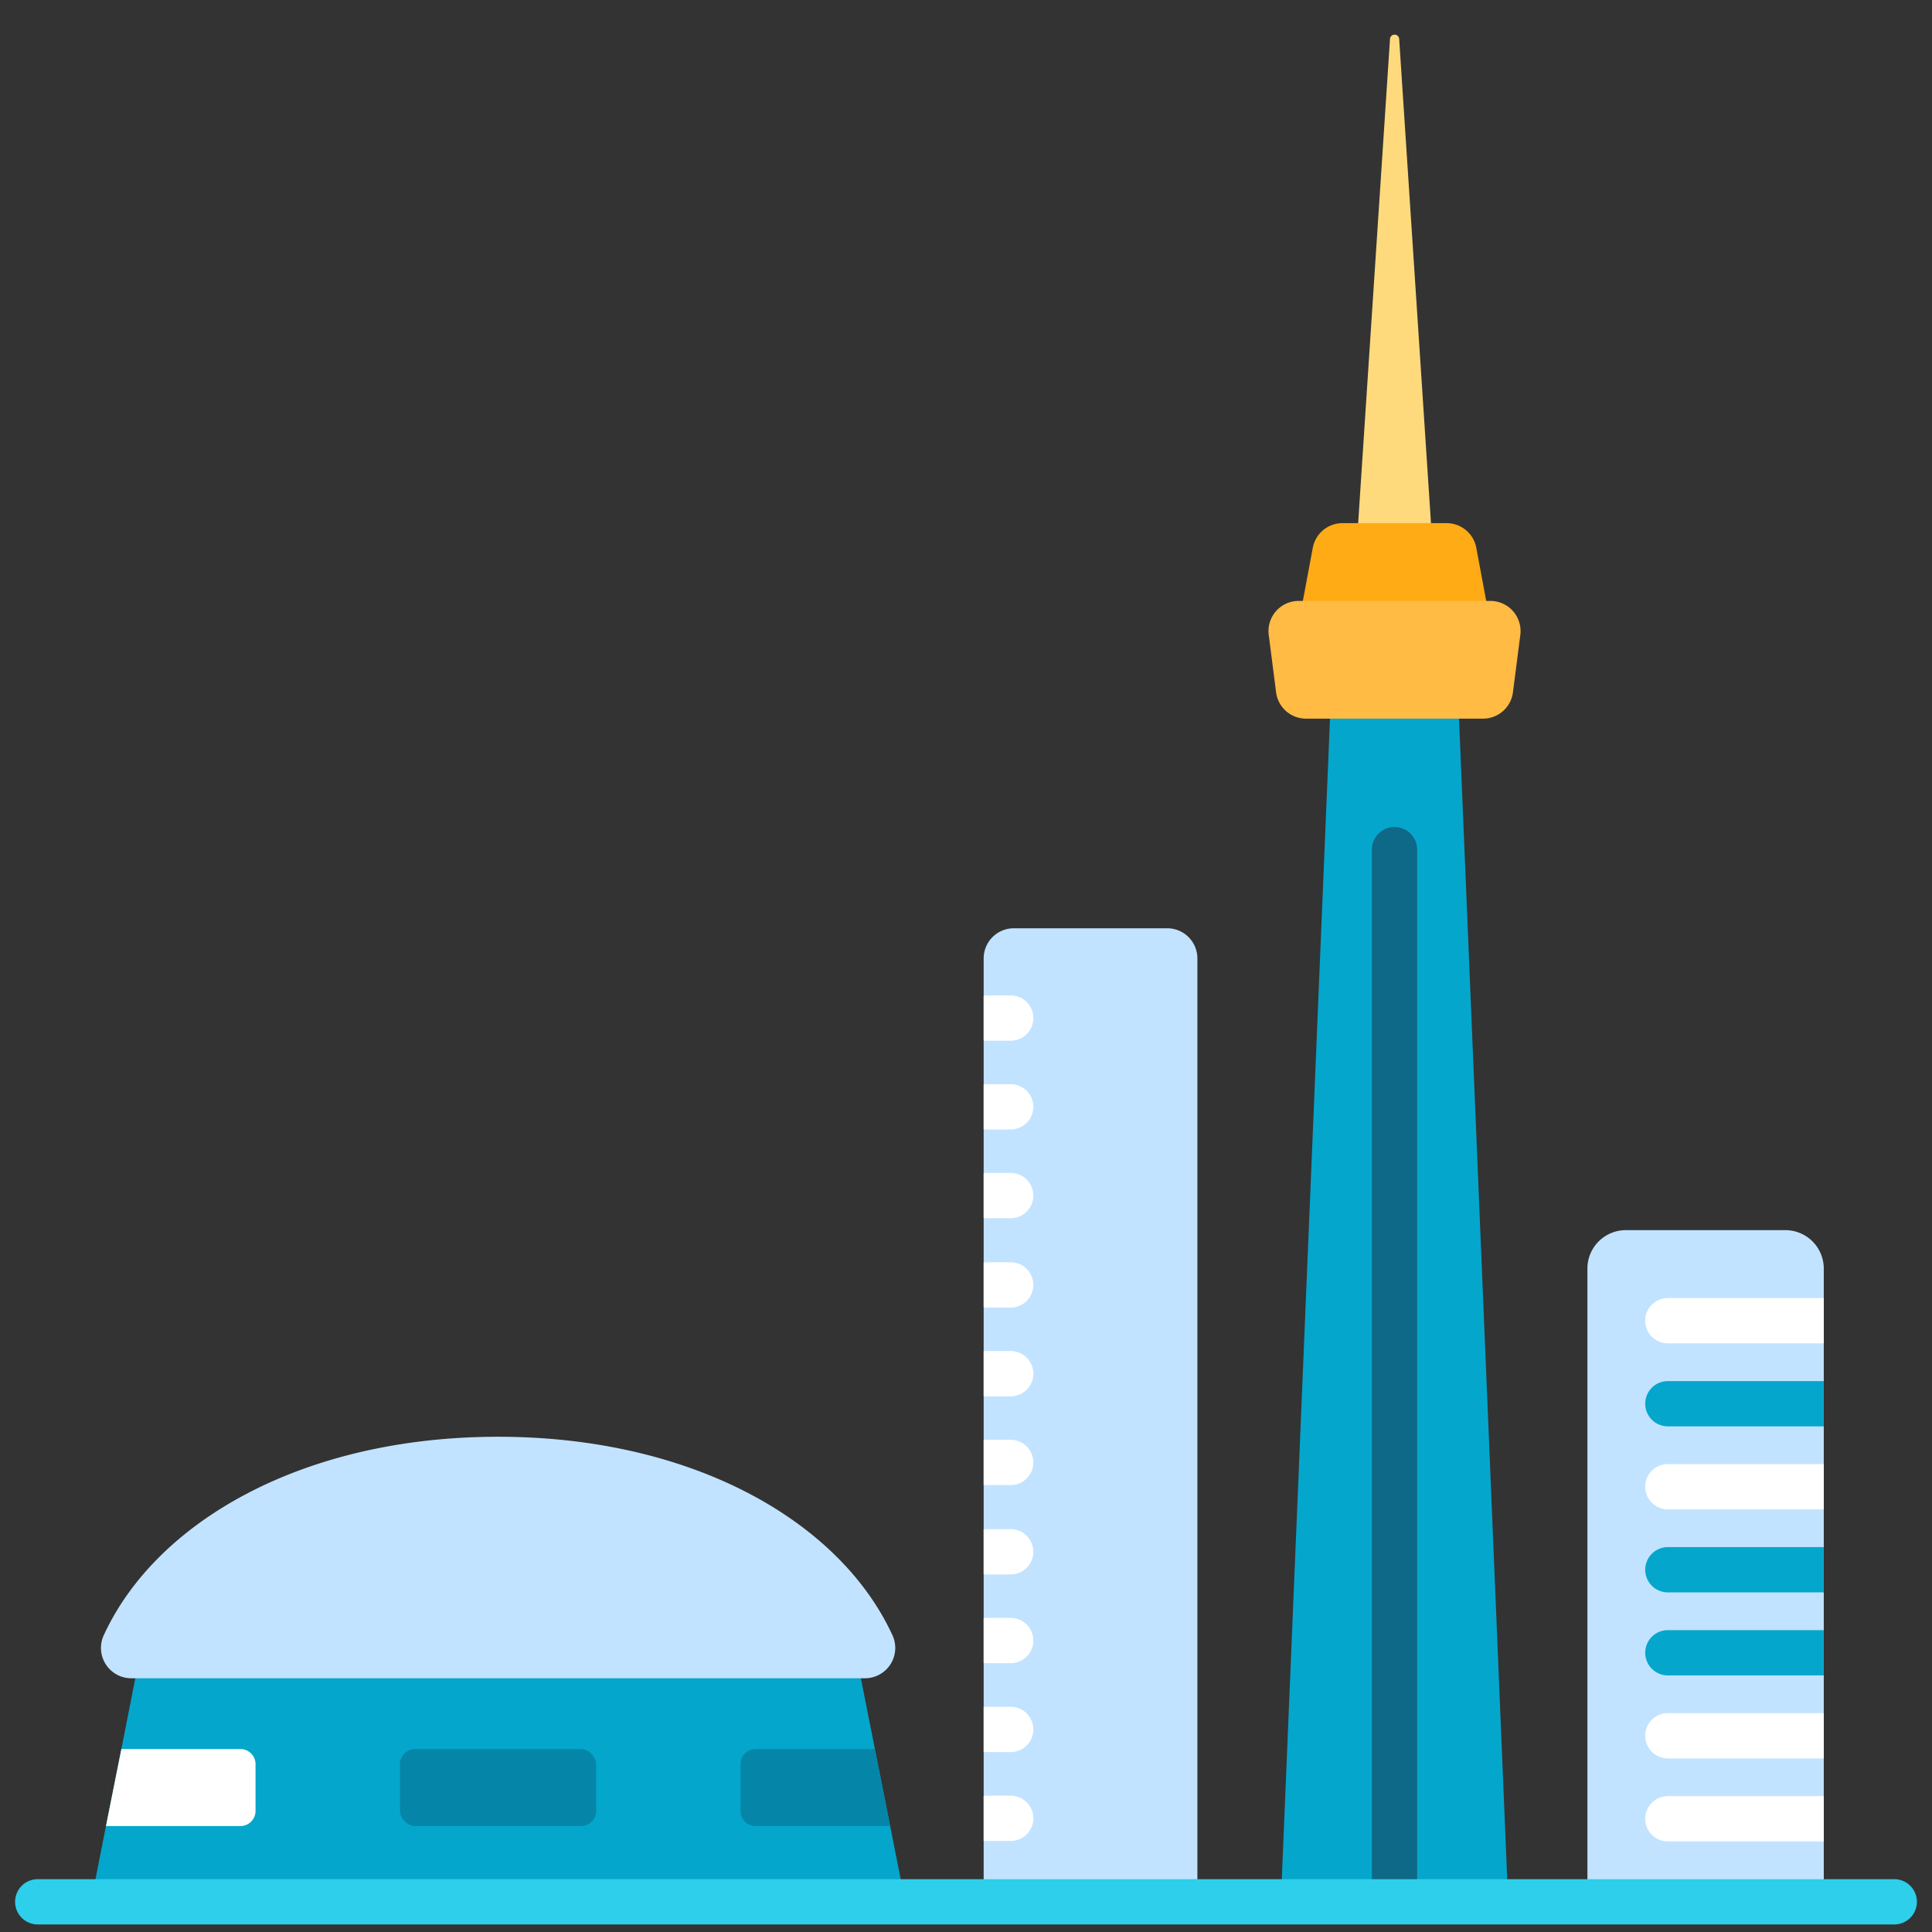
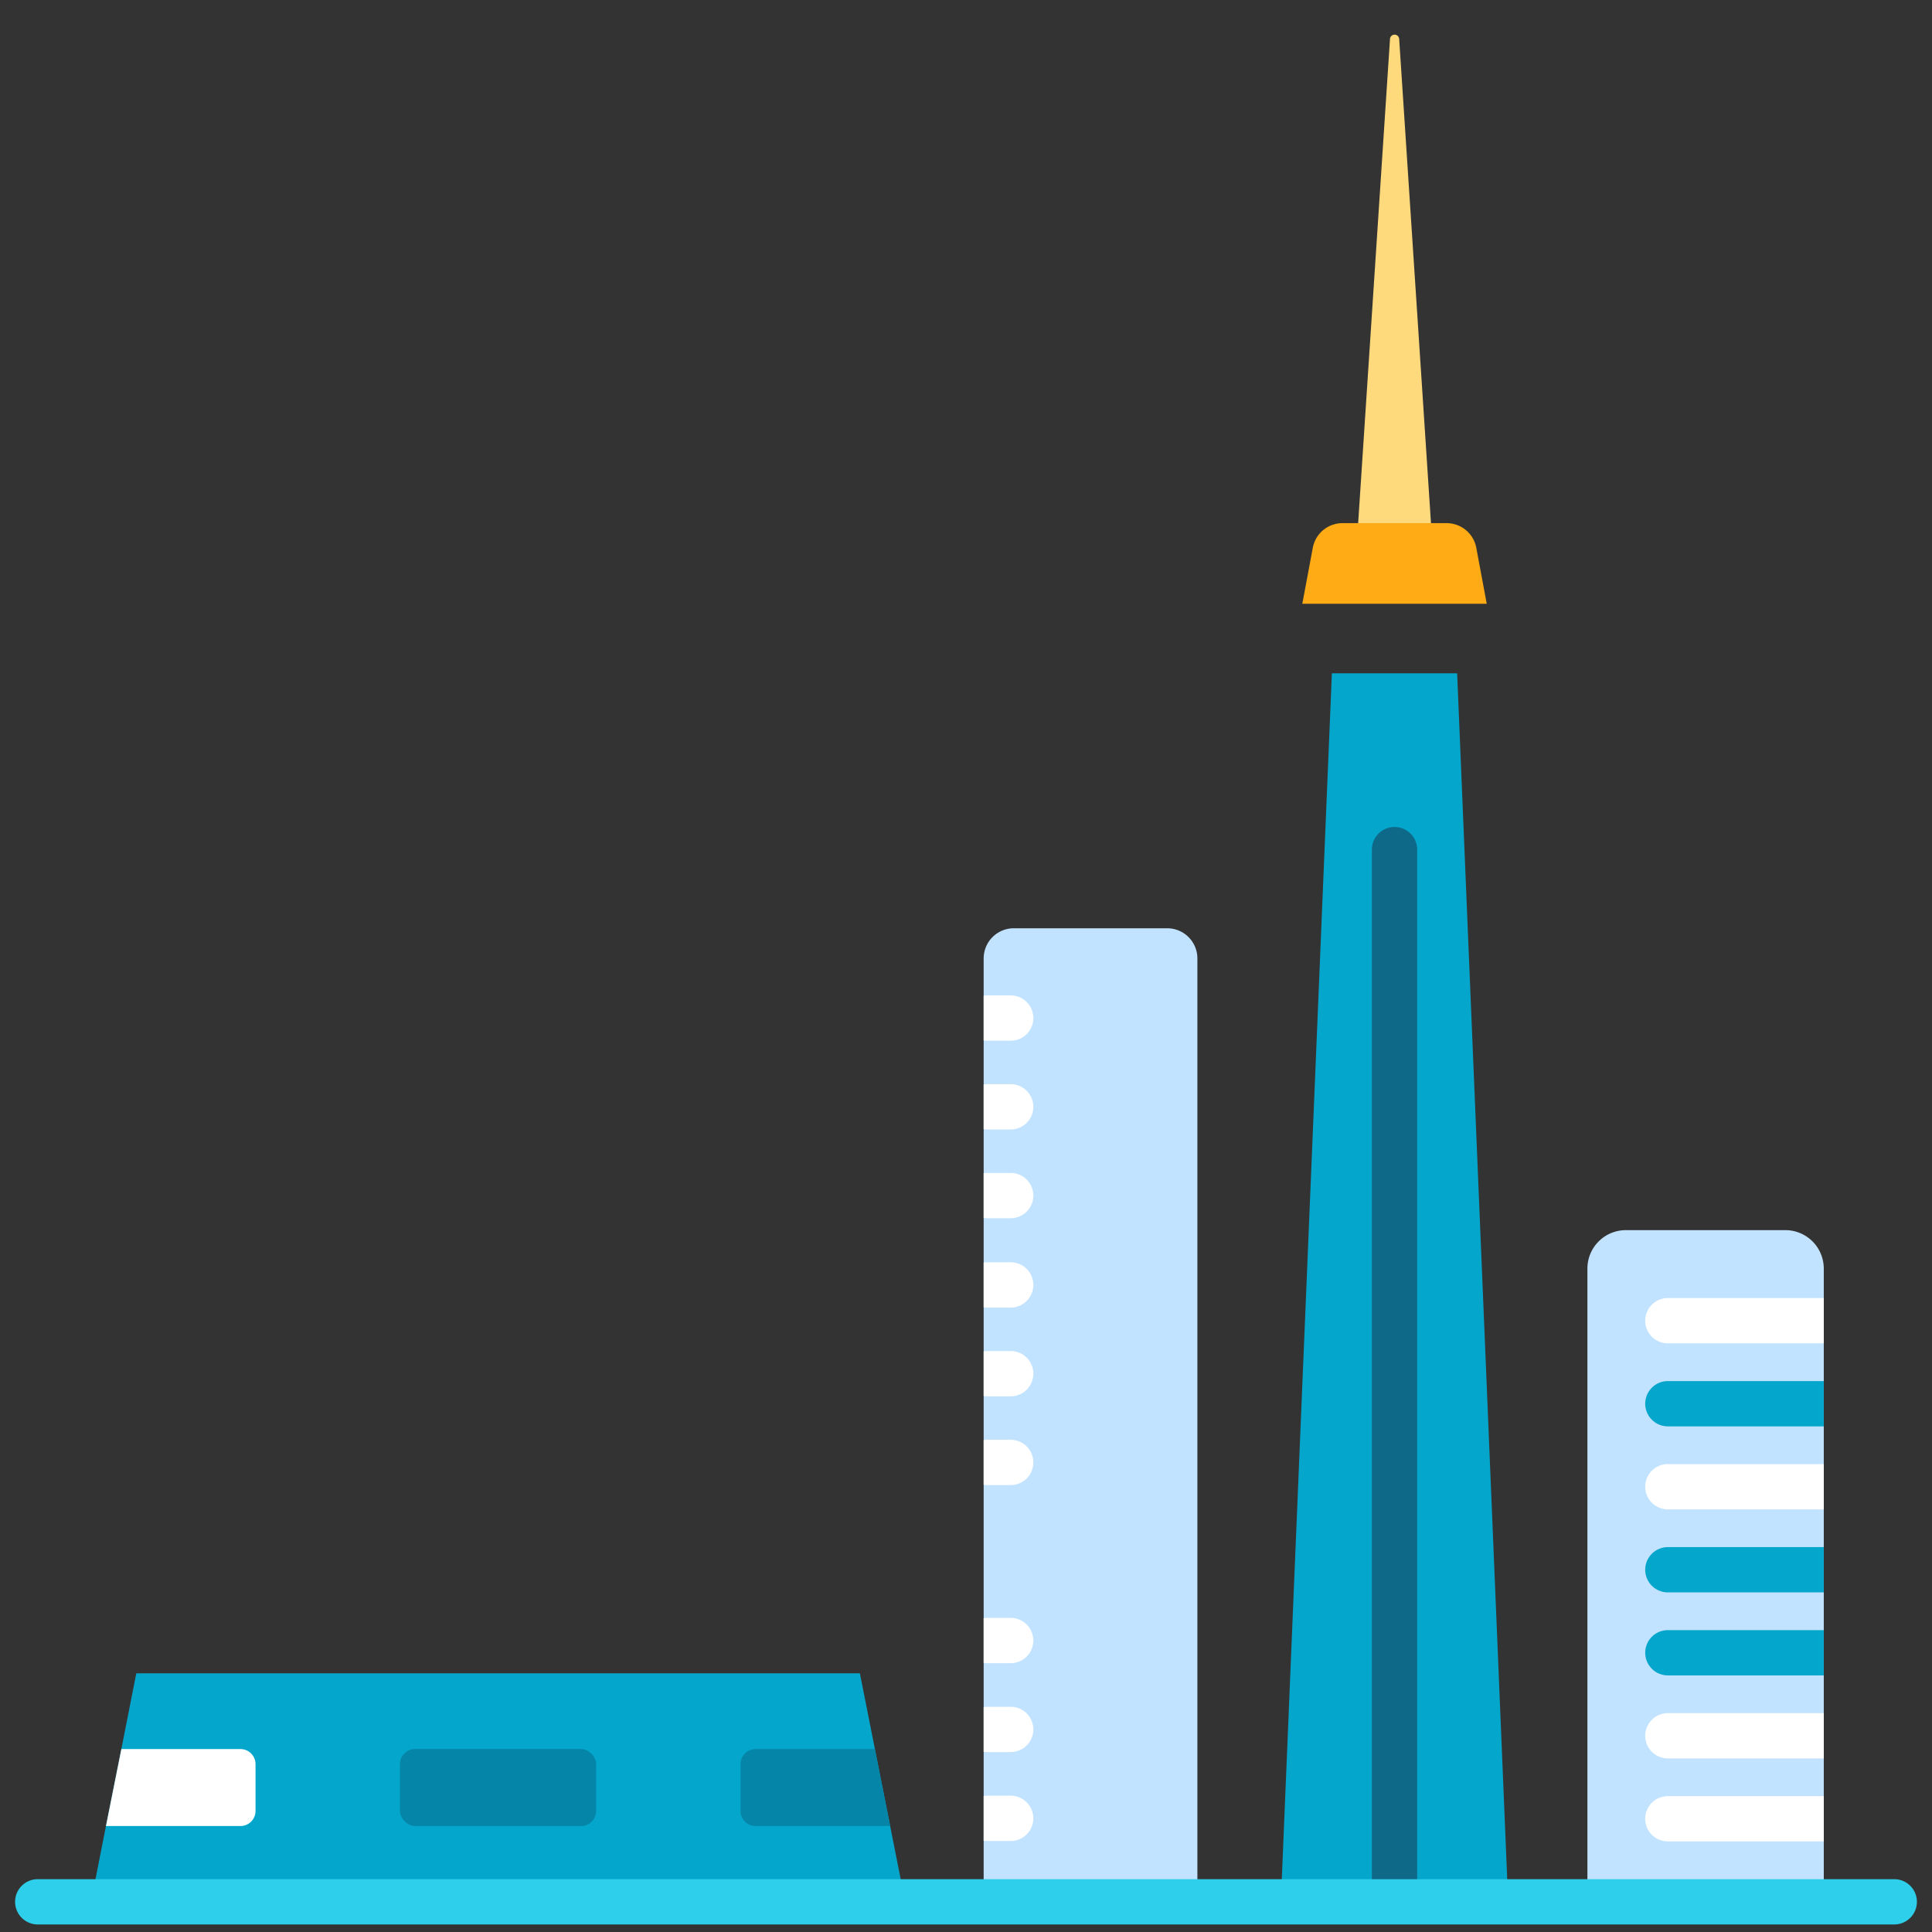
<svg xmlns="http://www.w3.org/2000/svg" id="Flat" height="512" viewBox="0 0 128 128" width="512">
  <rect x="0" y="0" width="128" height="128" fill="#333333" stroke="none" />
  <path d="m79.33 63.5v62.5h-14.16v-62.5a2 2 0 0 1 2-2h10.16a2 2 0 0 1 2 2z" fill="#c2e3ff" />
  <path d="m92.09 2.6-2.117 32.182h4.841l-2.114-32.182a.3.3 0 0 0 -.61 0z" fill="#ffda7d" />
  <path d="m99.92 126h-15.06l3.38-81.39h8.3z" fill="#05a6cc" />
  <path d="m98.5 40h-12.218l.694-3.708a2 2 0 0 1 1.966-1.632h6.9a2 2 0 0 1 1.966 1.632z" fill="#ffab15" />
  <path d="m120.83 84.05v41.95h-15.66v-41.95a2.548 2.548 0 0 1 2.55-2.55h10.56a2.548 2.548 0 0 1 2.55 2.55z" fill="#c2e3ff" />
  <g fill="#fff">
    <path d="m68.46 79.21a1.5 1.5 0 0 1 -1.5 1.5h-1.57a1.5 1.5 0 0 1 -.22-.02v-2.96a1.5 1.5 0 0 1 .22-.02h1.57a1.5 1.5 0 0 1 1.5 1.5z" />
    <path d="m65.17 74.81a1.5 1.5 0 0 0 .22.02h1.57a1.5 1.5 0 0 0 0-3h-1.57a1.5 1.5 0 0 0 -.22.02z" />
    <path d="m68.46 67.45a1.5 1.5 0 0 1 -1.5 1.5h-1.57a1.5 1.5 0 0 1 -.22-.02v-2.96a1.5 1.5 0 0 1 .22-.02h1.57a1.5 1.5 0 0 1 1.5 1.5z" />
    <path d="m68.46 96.89a1.5 1.5 0 0 1 -1.5 1.5h-1.57a1.5 1.5 0 0 1 -.22-.02v-2.96a1.5 1.5 0 0 1 .22-.02h1.57a1.5 1.5 0 0 1 1.5 1.5z" />
    <path d="m68.46 91.01a1.5 1.5 0 0 1 -1.5 1.5h-1.57a1.5 1.5 0 0 1 -.22-.02v-2.96a1.5 1.5 0 0 1 .22-.02h1.57a1.5 1.5 0 0 1 1.5 1.5z" />
    <path d="m68.46 85.13a1.5 1.5 0 0 1 -1.5 1.5h-1.57a1.5 1.5 0 0 1 -.22-.02v-2.96a1.5 1.5 0 0 1 .22-.02h1.57a1.5 1.5 0 0 1 1.5 1.5z" />
    <path d="m68.46 114.58a1.5 1.5 0 0 1 -1.5 1.5h-1.57a1.5 1.5 0 0 1 -.22-.02v-2.96a1.5 1.5 0 0 1 .22-.02h1.57a1.5 1.5 0 0 1 1.5 1.5z" />
    <path d="m68.46 120.47a1.5 1.5 0 0 1 -1.5 1.5h-1.57a1.5 1.5 0 0 1 -.22-.02v-2.96a1.5 1.5 0 0 1 .22-.02h1.57a1.5 1.5 0 0 1 1.5 1.5z" />
    <path d="m68.46 108.69a1.5 1.5 0 0 1 -1.5 1.5h-1.57a1.5 1.5 0 0 1 -.22-.02v-2.96a1.5 1.5 0 0 1 .22-.02h1.57a1.5 1.5 0 0 1 1.5 1.5z" />
-     <path d="m68.46 102.81a1.5 1.5 0 0 1 -1.5 1.5h-1.57a1.5 1.5 0 0 1 -.22-.02v-2.96a1.5 1.5 0 0 1 .22-.02h1.57a1.5 1.5 0 0 1 1.5 1.5z" />
    <path d="m120.83 86v3h-10.33a1.5 1.5 0 0 1 0-3z" />
  </g>
  <path d="m120.83 91.5v3h-10.33a1.5 1.5 0 0 1 0-3z" fill="#05a6cc" />
  <path d="m120.83 97v3h-10.33a1.5 1.5 0 0 1 0-3z" fill="#fff" />
  <path d="m120.83 102.5v3h-10.33a1.5 1.5 0 0 1 0-3z" fill="#05a6cc" />
  <path d="m120.83 108v3h-10.33a1.5 1.5 0 0 1 0-3z" fill="#05a6cc" />
  <path d="m120.83 113.5v3h-10.33a1.5 1.5 0 0 1 0-3z" fill="#fff" />
  <path d="m120.83 119v3h-10.33a1.5 1.5 0 0 1 0-3z" fill="#fff" />
  <path d="m59.97 126h-53.94l.99-5.02 1.02-5.1.99-5.02h47.94z" fill="#05a6cc" />
  <rect fill="#0586a8" height="5.103" rx="1" width="13" x="26.497" y="115.877" />
  <path d="m16.93 116.88v3.1a1 1 0 0 1 -1 1h-8.91l1.02-5.1h7.89a1 1 0 0 1 1 1z" fill="#fff" />
  <path d="m58.98 120.98h-8.92a1 1 0 0 1 -1-1v-3.1a1 1 0 0 1 1-1h7.9z" fill="#0586a8" />
-   <path d="m8.685 111.189a2.008 2.008 0 0 1 -1.8-2.872c3.49-7.556 13.26-13.128 26.115-13.128s22.622 5.572 26.117 13.128a2.008 2.008 0 0 1 -1.8 2.872z" fill="#c2e3ff" />
  <path d="m93.89 56.29v69.71h-3v-69.71a1.5 1.5 0 0 1 3 0z" fill="#0e6887" />
-   <path d="m98.258 47.613h-11.73a2 2 0 0 1 -1.984-1.746l-.487-3.8a2 2 0 0 1 1.984-2.255h12.7a2 2 0 0 1 1.984 2.255l-.488 3.8a2 2 0 0 1 -1.979 1.746z" fill="#ffbb43" />
  <path d="m125.5 127.5h-123a1.5 1.5 0 0 1 0-3h123a1.5 1.5 0 0 1 0 3z" fill="#2dcfea" />
</svg>